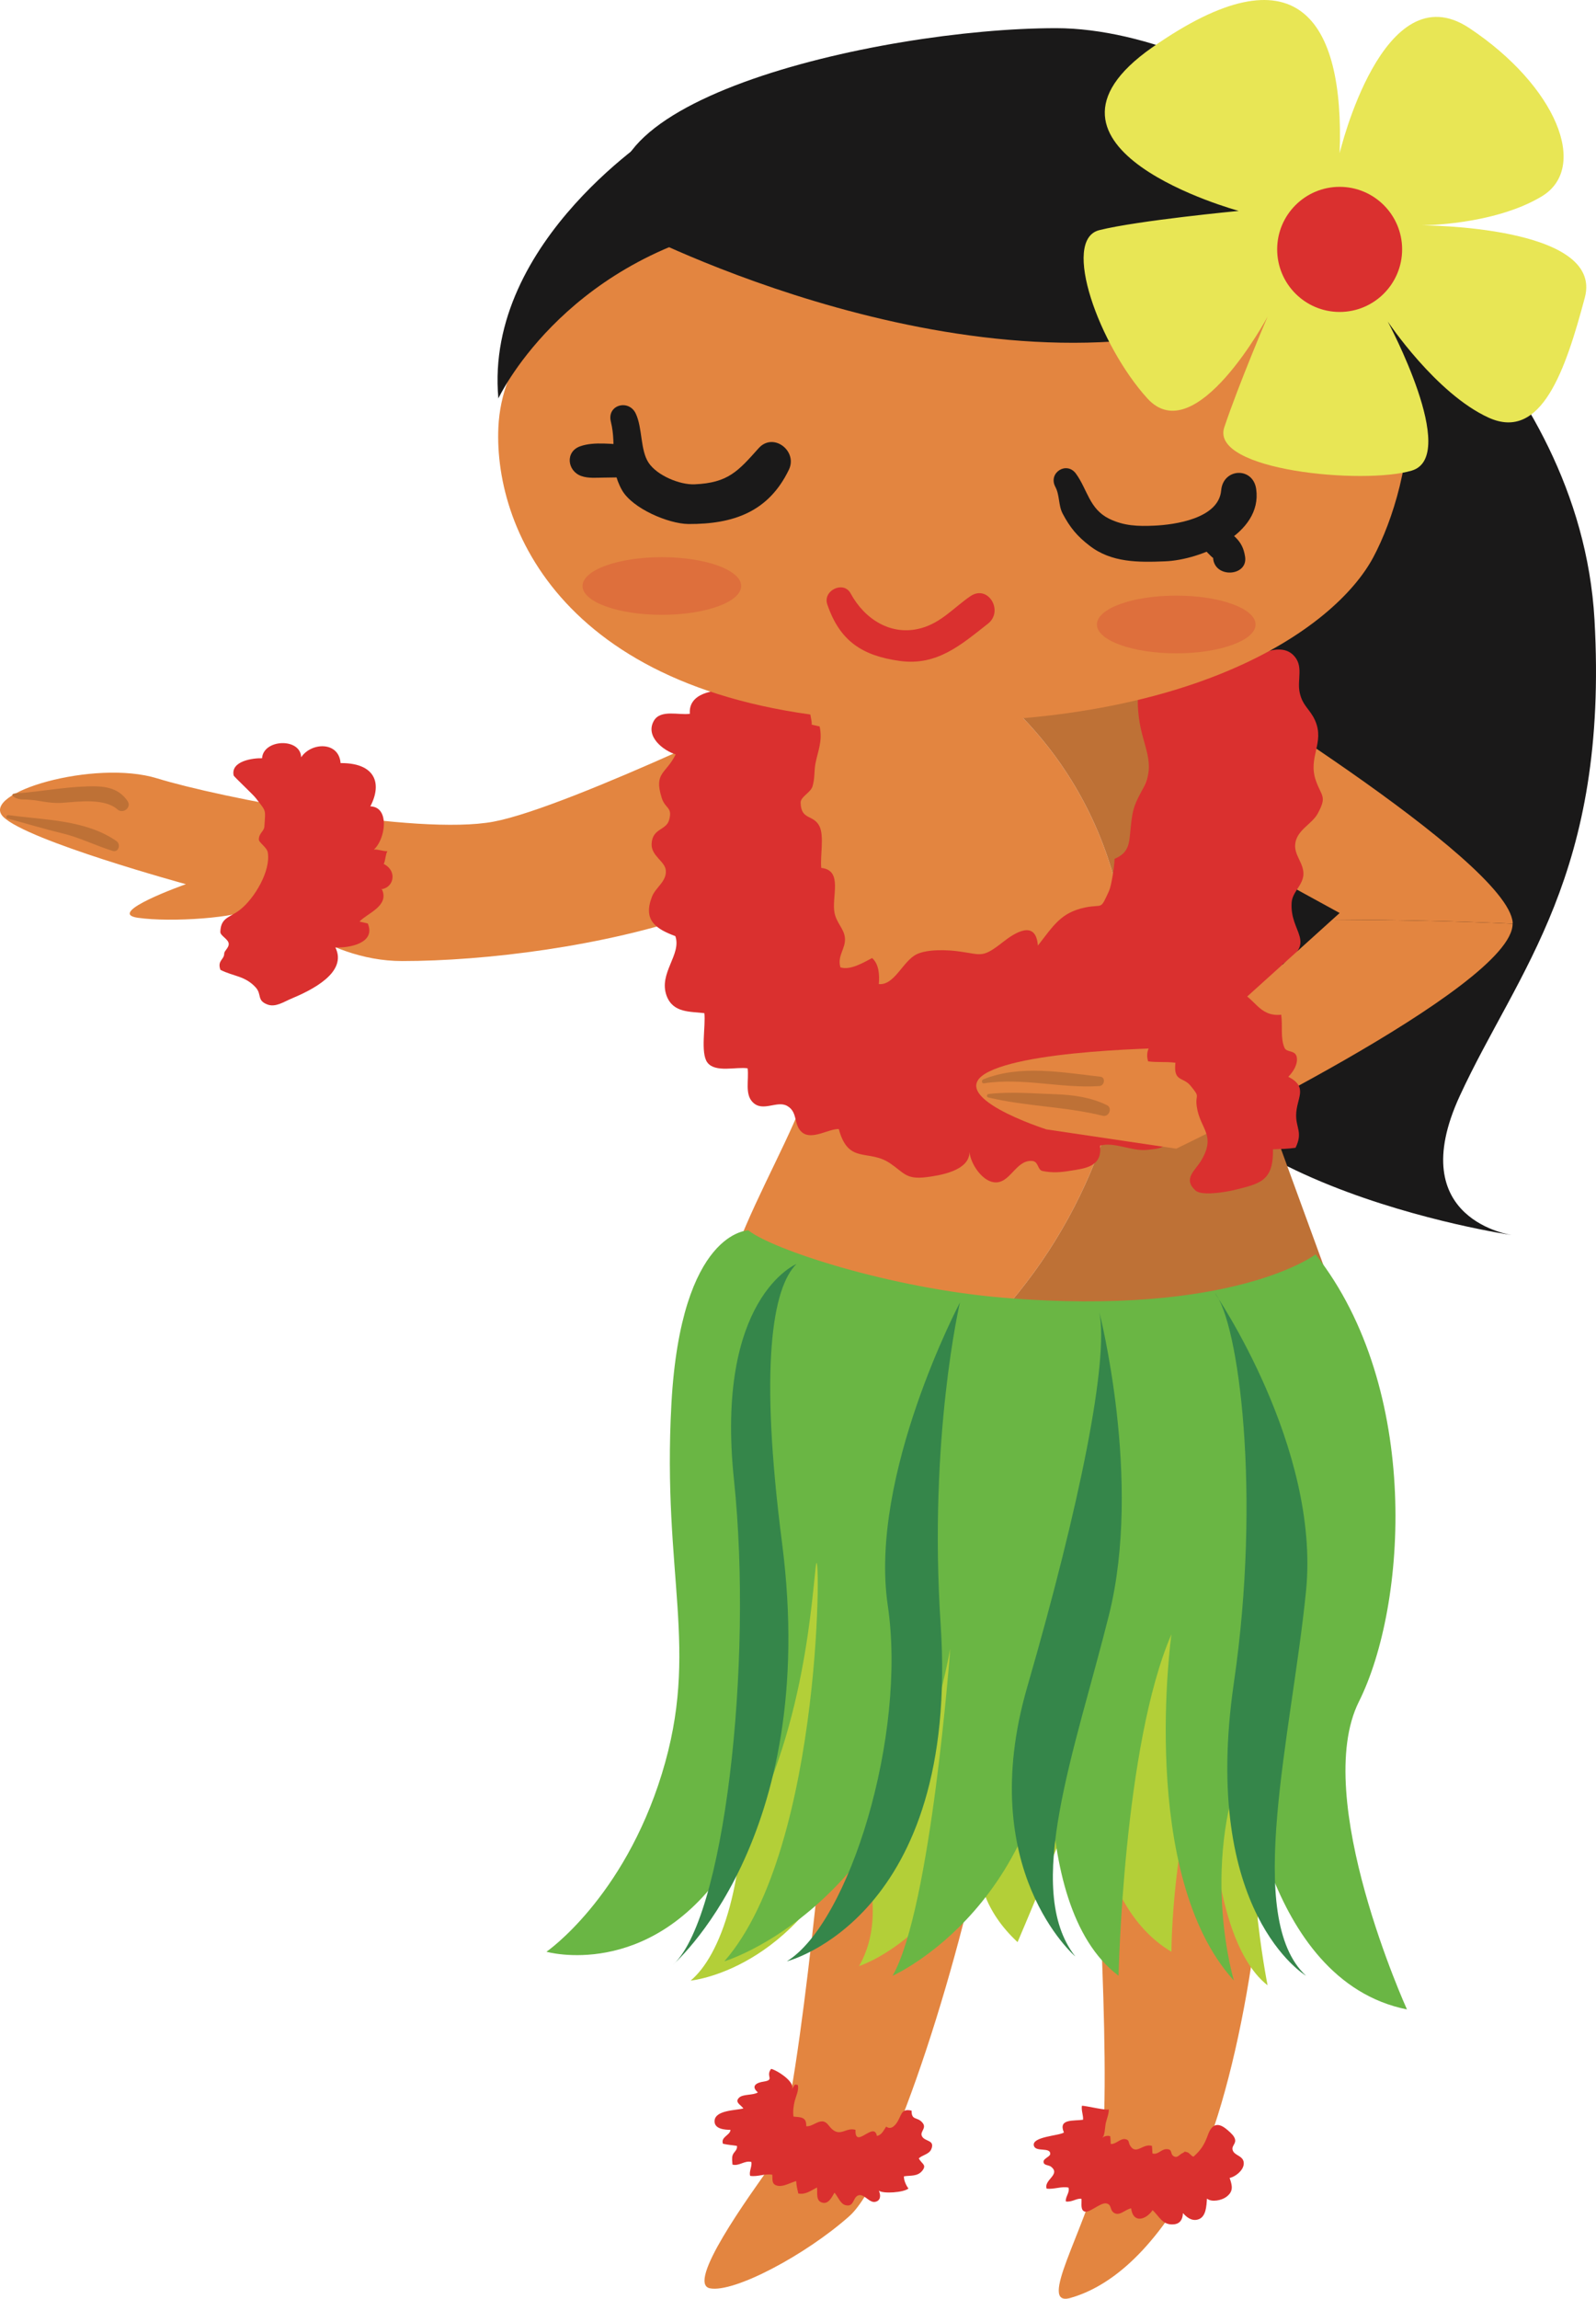
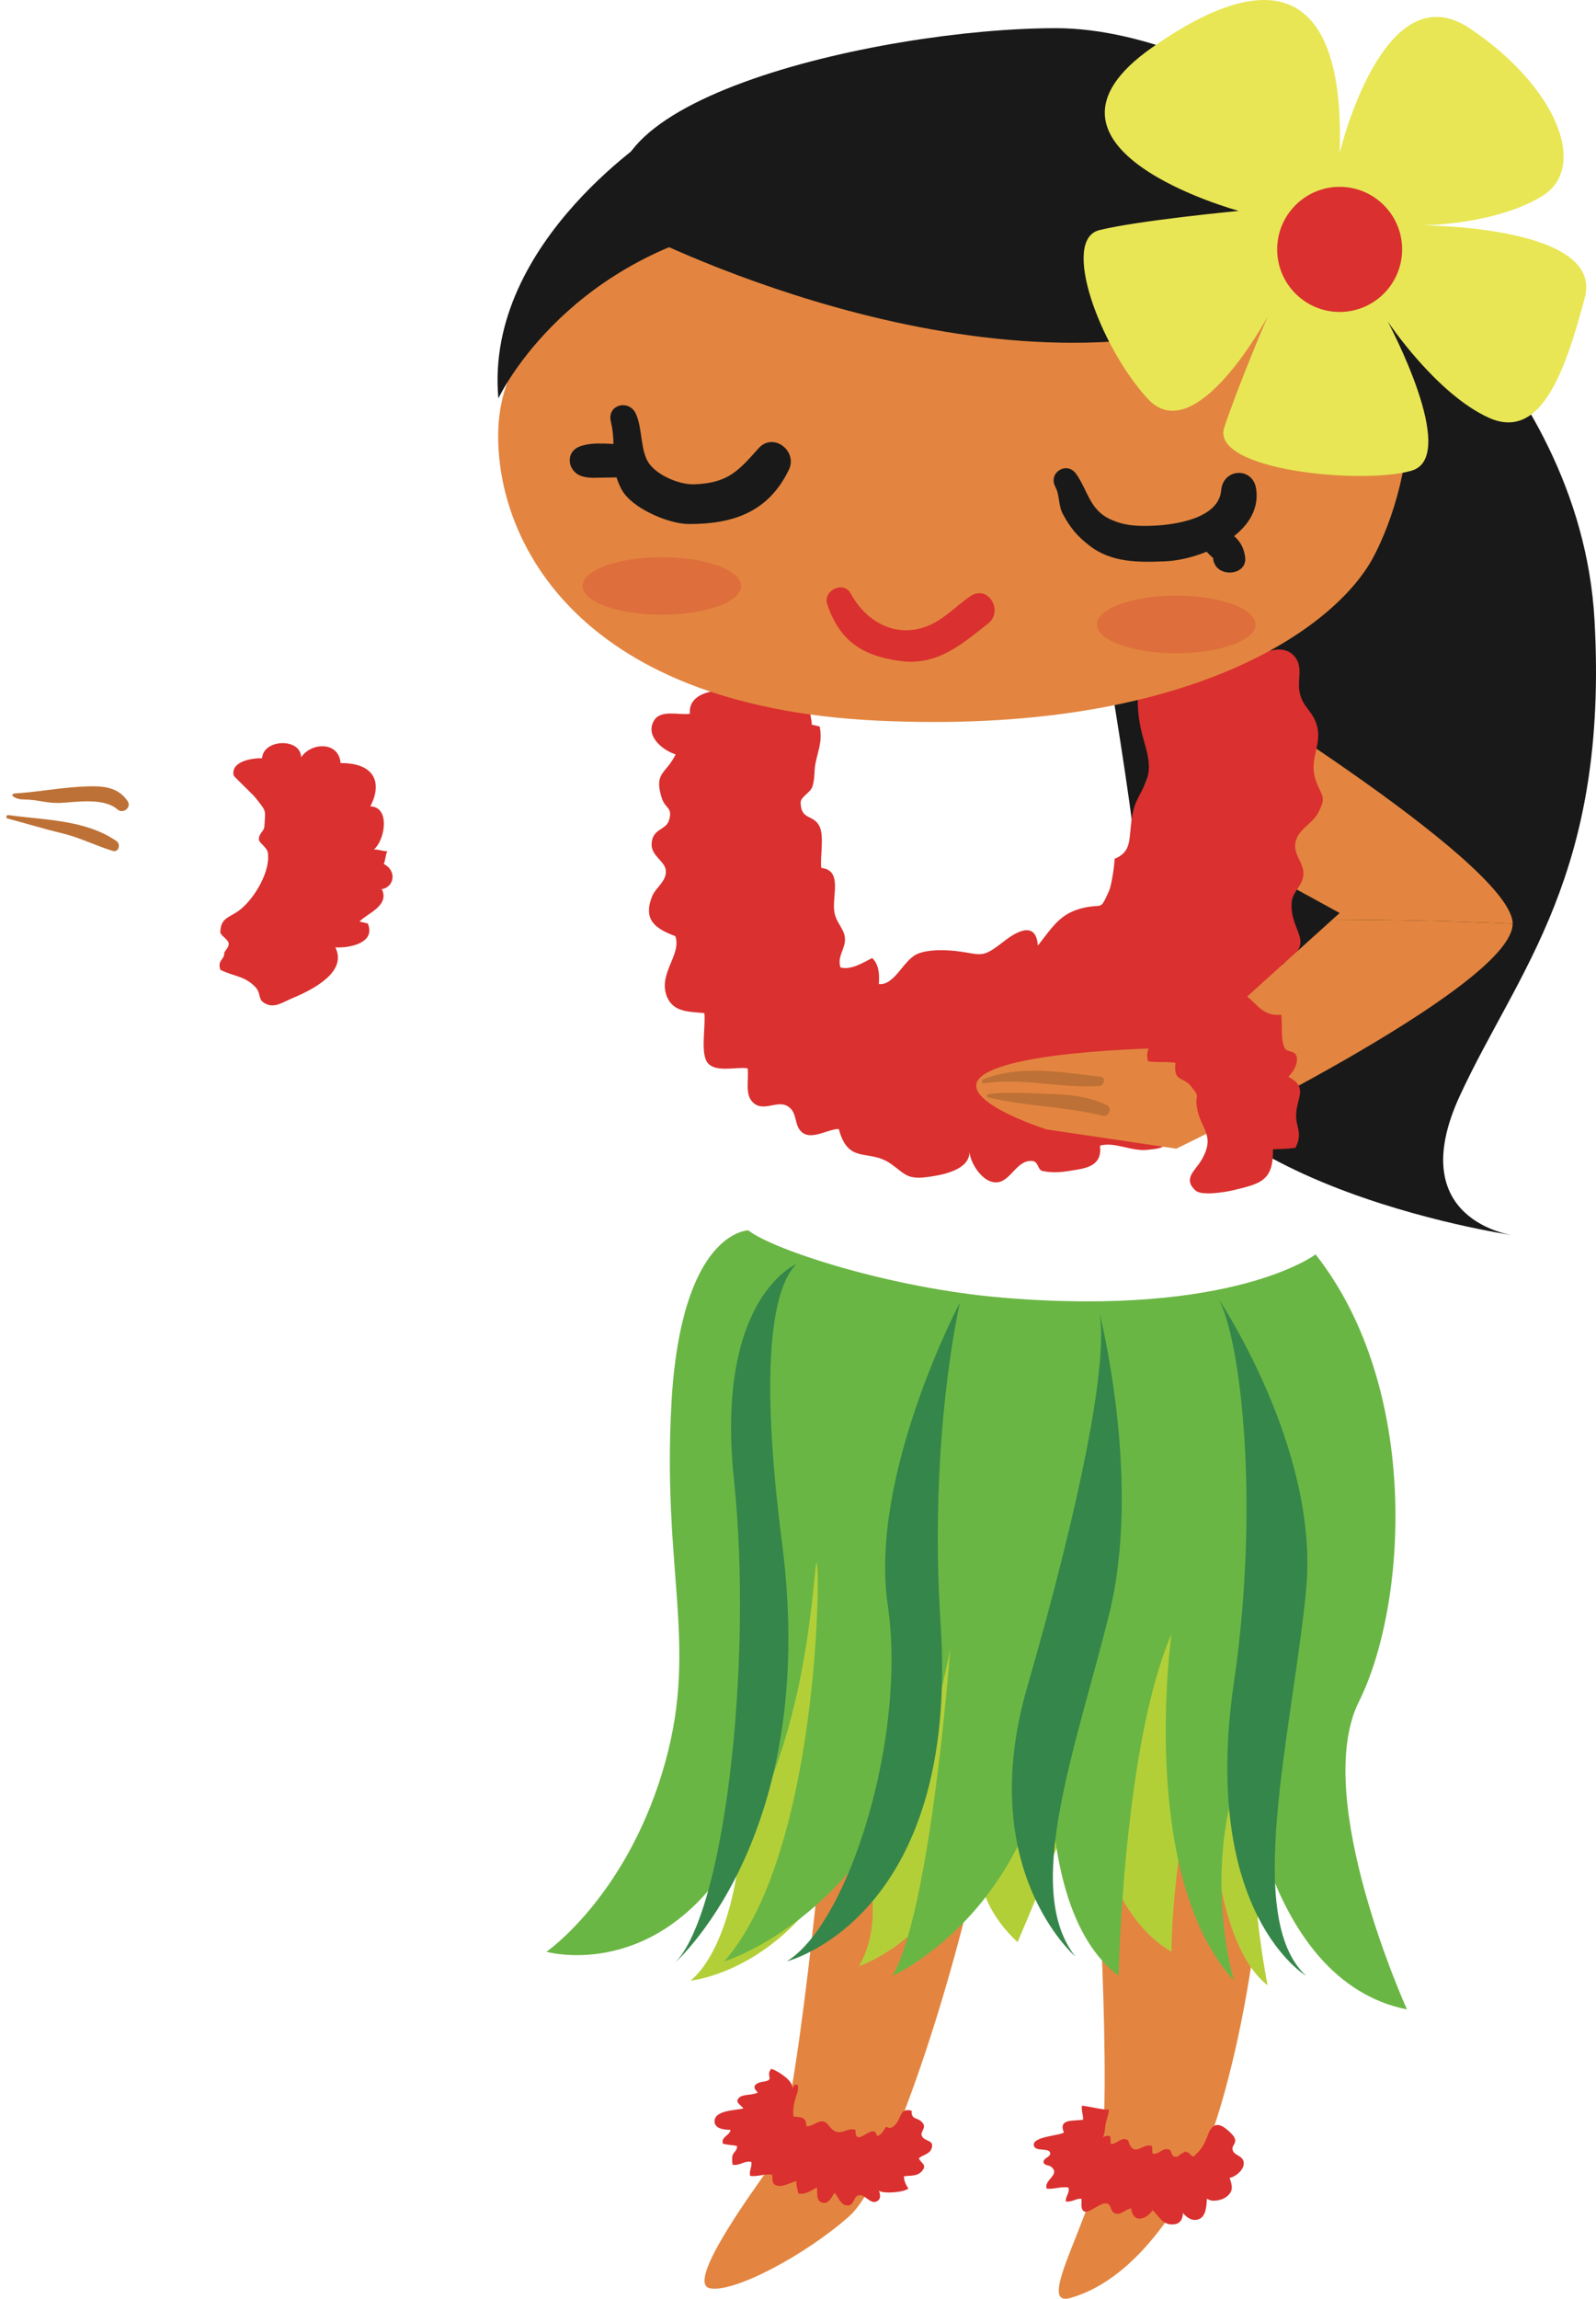
<svg xmlns="http://www.w3.org/2000/svg" version="1.1" x="0" y="0" width="318.495" height="458.585" viewBox="0, 0, 318.495, 458.585">
  <g id="Layer_1">
    <path d="M164.694,360.57 C164.694,360.57 158.927,424.843 154.14,431.56 C149.346,438.277 136.877,455.539 141.664,456.497 C146.481,457.462 160.857,449.787 169.489,442.106 C178.127,434.447 192.511,388.395 197.321,360.57 L164.694,360.57" fill="#E38540" id="path75753" />
    <path d="M218.413,361.528 C218.413,361.528 222.258,420.049 219.378,432.525 C216.498,444.993 206.903,460.35 213.619,458.42 C220.336,456.497 228.967,450.745 237.599,435.389 C246.239,420.049 253.92,377.832 251.991,352.895 L218.413,361.528" fill="#E38540" id="path75755" />
    <path d="M158.927,275.196 C158.927,275.196 147.423,322.198 148.381,349.059 C149.346,375.926 143.594,390.301 137.827,395.112 C137.827,395.112 158.927,393.189 170.453,365.364 C170.453,365.364 178.127,380.72 171.418,392.224 C171.418,392.224 189.631,386.472 197.321,360.57 C197.321,360.57 189.631,374.961 203.065,387.437 C203.065,387.437 211.697,367.286 217.449,351.93 C217.449,351.93 217.449,379.755 233.77,389.36 C233.77,389.36 233.77,365.364 241.436,345.213 C241.436,345.213 239.522,385.507 252.955,396.053 C252.955,396.053 247.203,367.286 251.991,352.895 C251.991,352.895 262.536,351.93 264.466,326.028 C266.389,300.125 256.785,271.352 256.785,271.352 L158.927,275.196" fill="#B3CF38" id="path75757" />
    <path d="M267.338,41.11 C267.338,41.11 315.306,72.78 318.194,123.619 C321.058,174.459 302.837,193.645 291.327,218.589 C279.807,243.527 301.872,246.414 301.872,246.414 C301.872,246.414 228.967,235.86 228.967,198.439 C228.967,161.032 205.945,53.578 205.945,53.578 L267.338,41.11" fill="#1A1919" id="path75759" />
-     <path d="M192.578,133.289 L160.857,138.01 C160.857,138.01 113.839,161.032 98.506,163.912 C83.15,166.784 43.814,159.117 31.345,155.274 C18.876,151.444 -4.154,158.153 0.649,162.955 C5.443,167.742 37.097,176.389 37.097,176.389 C37.097,176.389 20.799,182.141 27.508,183.09 C34.217,184.055 47.651,183.09 50.531,181.176 C53.418,179.253 63.964,191.722 80.278,191.722 C96.577,191.722 120.556,188.858 139.756,182.141 C158.927,175.424 163.744,176.389 163.744,176.389 C163.744,176.389 163.744,210.907 159.892,220.512 C156.063,230.093 149.346,241.619 145.516,253.131 C145.516,253.131 161.013,269.213 188.251,272.917 C232.582,236.973 240.746,167.378 192.578,133.289" fill="#E38540" id="path75761" />
-     <path d="M247.203,206.12 L248.16,179.253 L254.869,153.351 L231.847,127.448 L192.578,133.289 C240.746,167.378 232.582,236.973 188.251,272.917 C194.248,273.727 200.764,273.956 207.868,273.281 C247.203,269.429 265.424,256.018 265.424,256.018 L247.203,206.12" fill="#BE7136" id="path75763" />
    <path d="M301.872,184.055 C300.93,171.586 237.599,133.2 237.599,133.2 L227.053,160.068 L267.338,182.141 L265.876,183.453 C278.078,183.514 289.923,183.706 301.85,184.278 L301.872,184.055" fill="#E38540" id="path75765" />
    <path d="M157.028,142.537 C156.589,137.795 136.981,134.53 137.671,142.389 C135.585,142.738 131.808,141.439 130.472,143.814 C128.683,146.998 132.542,149.819 134.836,150.493 C132.913,154.427 130.479,154.041 132.016,159.066 C132.736,161.447 134.243,160.921 133.544,163.526 C132.981,165.701 130.167,165.182 130.034,168.365 C129.945,170.77 132.721,171.809 132.869,173.643 C133.055,175.846 130.835,177.033 130.123,178.845 C128.238,183.632 130.94,185.317 134.769,186.749 C136.061,190.438 131.369,194.134 133.025,198.647 C134.317,202.119 137.752,201.764 140.558,202.119 C140.863,204.592 139.735,210.047 141.16,211.961 C142.741,214.069 147,212.763 149.198,213.127 C149.472,215.449 148.604,218.262 150.2,219.873 C152.21,221.936 155.045,219.473 157.072,220.615 C159.306,221.848 158.304,224.489 160.085,225.914 C162.022,227.502 165.421,225.157 167.388,225.232 C169.311,232.387 173.274,229.121 177.63,232.074 C180.451,233.983 180.785,235.34 184.867,234.836 C187.361,234.516 193.439,233.633 193.469,229.84 C193.729,232.245 195.97,235.518 198.293,235.845 C201.566,236.334 202.65,231.348 205.959,231.6 C207.281,231.689 207.014,233.389 208.037,233.604 C210.035,234.004 211.616,233.885 213.626,233.551 C216.484,233.092 220.039,232.772 219.512,228.541 C222.414,227.725 225.769,229.722 228.938,229.388 C233.191,228.973 232.084,228.78 234.682,224.905 C238.334,219.473 245.726,219.301 251.07,216.69 C258.24,213.178 250.884,208.792 253.66,202.781 C255.56,198.676 260.489,197.533 255.924,192.353 C263.034,187.795 257.304,186.112 257.764,179.995 C257.928,177.924 259.991,176.612 260.11,174.466 C260.213,172.239 258.269,170.637 258.462,168.461 C258.714,165.567 261.817,164.461 262.99,162.25 C264.86,158.776 263.702,158.924 262.588,155.703 C260.955,150.998 264.422,148.207 262.425,143.702 C261.423,141.453 259.91,140.815 259.353,138.114 C258.826,135.508 260.213,132.844 258.128,130.721 C255.145,127.694 249.6,131.524 246.402,132.473 C241.978,133.809 237.703,135.167 233.139,135.635 C227.691,136.199 226.503,136.629 227.26,143.041 C227.981,148.979 230.823,152.163 228.129,157.24 C226.422,160.446 226.043,161.121 225.65,164.966 C225.324,168.069 225.472,170.057 222.414,171.334 C222.429,172.573 221.813,176.618 221.323,177.717 C219.49,181.746 220.188,180.285 216.521,181.041 C211.719,182.067 210.294,184.567 207.118,188.642 C206.717,183.328 202.427,186.149 200.186,187.9 C196.03,191.172 195.925,190.438 191.583,189.829 C189.134,189.465 185.075,189.31 182.893,190.386 C180.154,191.744 178.498,196.614 175.381,196.317 C175.53,194.461 175.411,192.353 174.038,191.121 C172.361,191.996 169.682,193.629 167.707,192.977 C167.025,190.615 168.828,189.242 168.606,187.046 C168.405,185.242 166.988,184.203 166.549,182.17 C165.874,179 168.324,173.613 163.893,173.145 C163.633,170.873 164.524,166.807 163.522,164.811 C162.319,162.428 159.848,163.674 159.774,160.127 C159.744,158.954 161.77,158.123 162.141,156.883 C162.631,155.237 162.446,153.989 162.712,152.408 C163.209,149.781 164.197,147.889 163.566,144.927 C163.032,144.809 162.52,144.69 161.978,144.563 C162.067,143.739 161.555,142.447 161.644,141.631 C160.034,140.653 157.993,139.776 156.063,140.34" fill="#DA302F" id="path75767" />
    <path d="M265.876,183.453 L237.599,208.992 C237.599,208.992 206.903,208.992 197.321,213.795 C187.717,218.589 208.825,225.306 208.825,225.306 L234.727,229.151 C234.727,229.151 301.998,196.924 301.85,184.278 C289.923,183.706 278.078,183.514 265.876,183.453" fill="#E38540" id="path75769" />
    <path d="M72.588,162.955 C76.744,157.336 75.699,152.17 67.965,152.231 C67.631,147.889 62.139,148.03 60.098,151.072 C59.987,147.139 52.549,147.406 52.297,151.266 C50.561,151.205 45.996,151.785 46.627,154.709 C46.671,154.916 50.456,158.465 50.984,159.14 C53.21,162.034 52.98,161.299 52.757,164.906 C52.691,165.85 51.629,166.235 51.659,167.496 C51.674,168.098 53.277,169.055 53.44,170.057 C54.056,173.805 50.739,179.246 47.948,181.449 C45.869,183.106 44.059,182.957 43.97,185.903 C43.955,186.712 45.647,187.35 45.647,188.33 C45.647,189.117 44.742,189.681 44.742,190.231 C44.735,191.477 43.317,191.611 43.985,193.473 C46.553,194.795 48.854,194.639 50.991,196.947 C52.312,198.371 51.192,199.552 53.344,200.383 C54.992,201.022 56.654,199.834 58.086,199.248 C62.168,197.541 69.412,194.016 66.926,188.998 C69.642,189.155 75.068,188.166 73.39,184.226 C72.841,184.1 72.285,183.966 71.743,183.848 C73.242,182.199 77.702,180.775 76.247,177.472 C75.78,177.28 75.313,177.212 74.815,177.317 C78.326,178.133 79.736,173.953 76.575,172.351 C76.923,171.735 76.915,170.421 77.309,169.805 C76.5,169.864 75.394,169.382 74.608,169.487 C77.138,167.237 78.036,159.637 72.588,161.032" fill="#DA302F" id="path75771" />
    <path d="M243.351,205.156 C246.402,202.358 233.517,192.68 233.621,203.071 C231.416,203.293 227.365,205.326 228.136,207.871 C228.701,207.983 229.257,208.117 229.806,208.25 C228.983,209.2 228.701,210.403 229.116,211.731 C230.919,211.984 232.775,211.754 234.564,212.014 C234.133,215.88 236.085,214.767 237.577,216.585 C239.685,219.131 238.446,218.151 238.831,220.785 C239.485,225.262 242.728,226.375 239.744,231.459 C238.527,233.53 235.989,235.133 238.564,237.492 C239.796,238.635 244.606,237.789 245.942,237.478 C251.478,236.156 254.127,235.666 254.038,229.277 C255.523,229.225 257.089,229.196 258.536,228.973 C260.006,225.959 258.633,225.046 258.655,222.486 C258.677,219.057 261.208,216.934 257.089,214.804 C258.054,213.862 259.056,212.274 258.774,210.87 C258.462,209.408 256.778,210.031 256.339,209.037 C255.486,207.108 255.983,204.643 255.679,202.432 C251.174,202.877 250.484,199.018 247.025,197.69 C244.309,196.643 238.334,198.364 235.848,199.567 C235.558,200.115 235.514,200.709 235.692,201.326" fill="#DA302F" id="path75773" />
    <path d="M136.877,44.954 C136.877,44.954 100.673,58.388 99.455,85.248 C98.506,106.348 113.839,140.882 175.248,143.77 C236.657,146.634 266.389,125.541 274.063,111.151 C281.737,96.752 290.369,60.303 256.785,50.706 C223.223,41.11 136.877,44.954 136.877,44.954" fill="#E38540" id="path75775" />
    <path d="M151.402,89.405 C147.297,93.998 145.316,96.328 138.621,96.617 C135.667,96.752 131.118,94.86 129.433,92.313 C127.755,89.782 128.238,85.463 126.887,82.539 C125.506,79.555 121.076,80.742 121.9,84.105 C123.161,89.219 121.395,92.93 124.126,97.783 C126.19,101.428 133.367,104.492 137.374,104.537 C146.362,104.582 153.369,102.117 157.42,93.723 C159.246,89.99 154.319,86.16 151.402,89.405" fill="#1A1919" id="path75777" />
    <path d="M125.254,88.713 C122.3,88.669 118.604,88.031 115.799,89.026 C112.741,90.094 113.186,93.976 116.006,94.963 C117.41,95.46 118.953,95.289 120.438,95.281 C122.115,95.26 123.792,95.231 125.477,95.207 C129.685,95.141 129.41,88.758 125.254,88.713" fill="#1A1919" id="path75779" />
    <path d="M250.684,97.582 C250.061,93.078 244.086,93.352 243.693,97.835 C243.202,103.476 234.385,104.686 230.333,104.864 C227.112,105.012 224.27,104.93 221.308,103.469 C217.368,101.509 217.018,97.664 214.717,94.495 C212.855,91.935 209.129,94.317 210.591,97.1 C211.511,98.822 211.177,100.811 212.076,102.489 C213.515,105.22 214.97,106.987 217.434,108.864 C221.79,112.256 227.216,112.197 232.478,111.981 C239.603,111.714 251.953,106.556 250.684,97.582" fill="#1A1919" id="path75781" />
    <path d="M246.476,107.119 C245.637,106.326 244.457,105.851 243.804,104.856 C241.8,101.791 237.413,104.686 239.061,107.832 C239.559,108.768 240.264,109.531 240.984,110.267 C241.132,110.43 242.089,111.41 242.082,111.262 C242.312,115.462 249.103,115.017 248.465,111.039 C248.212,109.413 247.663,108.263 246.476,107.119" fill="#1A1919" id="path75783" />
    <path d="M193.639,118.944 C190.329,121.214 187.866,124.183 183.865,125.303 C177.786,127.003 172.487,123.447 169.756,118.394 C168.353,115.766 164.16,117.793 165.087,120.553 C167.559,127.842 172.027,130.832 179.634,131.864 C187.012,132.844 191.74,128.666 197.12,124.449 C200.386,121.926 197.18,116.516 193.639,118.944" fill="#DA302F" id="path75785" />
    <path d="M126.323,45.912 C126.323,45.912 194.434,81.41 248.16,63.175 C301.872,44.954 246.239,5.619 210.754,5.619 C175.248,5.619 108.087,20.975 126.323,45.912" fill="#1A1919" id="path75787" />
    <path d="M247.203,42.074 C247.203,42.074 201.151,29.606 229.932,9.463 C258.707,-10.695 268.303,3.704 267.338,30.556 C267.338,30.556 275.97,-5.892 293.241,5.619 C310.512,17.122 317.229,33.444 307.639,39.196 C298.043,44.954 283.652,44.954 283.652,44.954 C283.652,44.954 320.108,44.954 316.271,59.346 C312.434,73.737 307.639,88.113 297.078,83.325 C286.532,78.531 276.935,64.14 276.935,64.14 C276.935,64.14 291.327,91 281.737,93.879 C272.141,96.752 241.436,93.879 244.316,85.248 C247.203,76.609 252.955,63.175 252.955,63.175 C252.955,63.175 238.564,90.042 228.967,79.481 C219.378,68.927 211.697,47.834 219.378,45.912 C227.053,43.989 247.203,42.074 247.203,42.074" fill="#E8E655" id="path75789" />
    <path d="M132.082,25.762 C132.082,25.762 96.577,47.834 99.455,79.481 C99.455,79.481 111.94,52.629 147.423,44.954 L132.082,25.762" fill="#1A1919" id="path75791" />
    <path d="M279.807,49.741 C279.807,56.637 274.219,62.233 267.338,62.233 C260.452,62.233 254.869,56.637 254.869,49.741 C254.869,42.869 260.452,37.273 267.338,37.273 C274.219,37.273 279.807,42.869 279.807,49.741" fill="#DA302F" id="path75793" />
    <path d="M149.346,245.449 C149.346,245.449 135.919,245.449 133.99,279.975 C132.082,314.517 139.756,328.915 132.082,353.853 C124.393,378.79 109.052,389.36 109.052,389.36 C109.052,389.36 129.202,395.112 144.551,373.038 C159.892,350.965 161.815,321.234 162.78,312.594 C163.744,303.971 164.694,368.244 144.551,391.266 C144.551,391.266 180.042,380.72 189.631,328.915 C189.631,328.915 185.794,380.72 178.127,394.147 C178.127,394.147 210.754,379.755 210.754,333.702 C210.754,333.702 204.03,379.755 223.223,394.147 C223.223,394.147 224.165,348.101 233.77,326.028 C233.77,326.028 227.053,374.003 246.239,395.112 C246.239,395.112 239.522,373.038 248.16,350.965 C248.16,350.965 251.991,395.112 280.772,400.864 C280.772,400.864 261.594,358.647 271.183,339.461 C280.772,320.276 283.652,277.111 262.536,250.243 C262.536,250.243 246.239,262.712 200.186,258.883 C177.682,257.012 154.14,249.293 149.346,245.449" fill="#6AB644" id="path75795" />
    <path d="M158.927,252.166 C158.927,252.166 142.629,258.883 146.481,295.331 C150.311,331.78 144.551,383.584 133.99,392.224 C133.99,392.224 163.744,367.286 156.063,307.8 C151.513,272.494 154.14,256.96 158.927,252.166" fill="#35864A" id="path75797" />
    <path d="M191.561,259.848 C191.561,259.848 173.326,294.373 177.162,320.276 C181.007,346.178 169.489,383.584 157.028,391.266 C157.028,391.266 191.561,382.643 187.717,324.121 C185.252,286.789 191.561,259.848 191.561,259.848" fill="#35864A" id="path75799" />
    <path d="M242.401,257.925 C242.401,257.925 263.501,288.614 260.629,317.405 C257.749,346.178 248.16,382.643 260.629,394.147 C260.629,394.147 239.522,381.678 246.239,335.632 C251.731,298.01 247.203,263.677 242.401,257.925" fill="#35864A" id="path75801" />
    <path d="M219.378,261.762 C219.378,261.762 228.018,295.331 221.301,322.198 C214.584,349.059 204.03,376.867 214.584,390.301 C214.584,390.301 194.434,373.038 204.98,336.59 C215.534,300.125 221.301,271.352 219.378,261.762" fill="#35864A" id="path75803" />
    <path d="M157.985,416.85 C158.883,415.395 155.024,412.975 153.888,412.723 C152.701,414.199 154.697,414.905 152.404,415.262 C151.023,415.454 149.732,416.129 151.239,417.414 C150.281,418.052 148.233,417.696 147.453,418.504 C146.584,419.403 147.831,419.893 148.351,420.619 C146.852,421.021 142.755,420.94 142.599,423.062 C142.481,424.732 144.64,424.887 145.768,424.887 C145.761,425.956 143.757,426.297 144.277,427.67 C145.242,427.879 146.095,427.938 147.06,428.086 C147.208,428.955 146.421,429.259 146.199,429.964 C146.021,430.521 146.132,431.248 146.169,431.82 C147.497,432.191 148.604,430.929 149.947,431.3 C150.095,432.235 149.427,433.23 149.702,434.069 C151.208,434.306 152.641,433.557 154.125,433.846 C154.2,434.885 153.925,435.805 155.246,436.057 C156.337,436.273 157.851,435.375 158.89,435.108 C158.927,436.02 159.106,436.711 159.306,437.586 C160.76,437.875 161.844,436.978 163.039,436.384 C163.195,437.453 162.69,439.13 164.219,439.442 C165.392,439.664 166.015,438.277 166.528,437.416 C167.202,438.172 167.685,439.635 168.702,439.909 C170.409,440.355 170.179,438.53 171.136,438.024 C172.361,437.386 173.422,439.531 174.669,439.248 C175.723,439.026 175.82,438.002 175.381,437.022 C176.272,437.69 180.369,437.386 181.289,436.592 C180.822,435.976 180.354,434.967 180.384,434.164 C181.683,433.942 183.1,434.246 184.058,433.03 C184.971,431.85 183.991,431.739 183.345,430.588 C184.095,429.867 185.446,429.779 185.869,428.696 C186.619,426.803 184.407,427.299 183.939,426.053 C183.613,425.17 185,424.516 184.065,423.44 C183.041,422.223 181.898,423.099 181.912,421.058 C180.057,420.635 179.968,421.614 179.33,422.846 C178.855,423.804 177.92,425.043 176.844,424.242 C176.346,424.954 175.953,425.956 174.989,426.098 C174.416,423.055 170.587,428.925 170.721,424.887 C168.806,424.33 167.767,426.334 165.986,424.701 C165.421,424.197 165.05,423.307 164.219,423.21 C163.054,423.092 162.089,424.272 160.887,424.168 C160.983,422.245 159.737,422.401 158.341,422.239 C158.207,421.11 158.356,420.093 158.601,419.091 C158.83,418.2 159.498,416.85 159.202,415.944 C159.001,415.863 158.816,415.84 158.601,415.885 L157.985,416.85" fill="#DA302F" id="path75805" />
    <path d="M215.898,420.093 C215.756,421.095 216.217,421.992 216.127,422.876 C214.243,423.158 211.111,422.616 212.313,425.414 C211.437,426.068 205.87,426.223 206.316,428.034 C206.65,429.414 209.656,428.25 209.581,429.704 C209.552,430.239 208.245,430.595 208.245,431.233 C208.245,432.049 209.218,431.82 209.789,432.272 C211.697,433.846 208.253,434.856 208.869,436.621 C210.294,436.799 211.95,436.094 213.233,436.414 C213.515,437.438 212.565,438.239 212.699,439.174 C213.901,439.367 214.844,438.499 215.809,438.641 C215.905,439.279 215.586,440.658 216.254,441.097 C217.226,441.772 219.541,439.309 220.796,439.569 C221.947,439.813 221.382,440.926 222.384,441.49 C223.475,442.099 224.544,440.77 225.724,440.54 C226.118,443.627 228.686,442.848 230.006,440.918 C231.335,442.099 231.952,443.961 234.259,443.739 C235.514,443.614 236.018,442.737 236.063,441.498 C236.745,442.247 237.747,443.153 239.061,442.774 C240.709,442.307 240.746,440.058 240.865,438.604 C241.807,439.39 243.796,438.945 244.695,438.283 C246.208,437.163 245.919,436.05 245.385,434.491 C246.55,434.217 248.035,433.059 248.19,431.797 C248.391,429.994 246.305,430.135 245.979,428.903 C245.711,427.96 246.988,427.567 246.276,426.321 C245.979,425.778 245.14,425.059 244.643,424.664 C242.891,423.278 241.778,423.908 241.058,425.875 C240.375,427.768 239.7,428.903 238.17,430.239 C237.666,430.09 237.451,429.556 236.976,429.377 C236.122,429.096 236.537,429.319 235.914,429.563 C235.41,429.772 235.024,430.49 234.385,430.231 C233.331,429.793 234.185,428.696 232.723,428.739 C231.706,428.77 231.045,429.942 229.977,429.593 C229.948,429.104 229.932,428.591 229.88,428.086 C228.055,427.537 226.726,430.016 225.524,428.028 C225.13,427.389 225.435,426.884 224.53,426.736 C223.549,426.572 222.644,427.834 221.65,427.694 C221.635,427.188 221.619,426.661 221.561,426.172 C221.048,425.987 220.454,426.127 220.077,426.402 C220.499,425.734 220.506,424.354 220.655,423.581 C220.796,422.869 221.419,421.377 221.234,420.731 C221.382,421.237 216.372,419.982 215.898,420.093" fill="#DA302F" id="path75807" />
    <path d="M147.906,116.903 C147.906,120.078 140.811,122.655 132.082,122.655 C123.332,122.655 116.251,120.078 116.251,116.903 C116.251,113.725 123.332,111.151 132.082,111.151 C140.811,111.151 147.906,113.725 147.906,116.903" fill="#DE6F3C" id="path75809" />
    <path d="M250.558,124.584 C250.558,127.752 243.462,130.336 234.727,130.336 C225.977,130.336 218.896,127.752 218.896,124.584 C218.896,121.4 225.977,118.817 234.727,118.817 C243.462,118.817 250.558,121.4 250.558,124.584" fill="#DE6F3C" id="path75811" />
    <path d="M23.218,167.772 C17.029,163.489 8.753,163.6 1.688,162.606 C1.249,162.554 1.086,163.17 1.509,163.289 C5.146,164.254 8.657,165.337 12.323,166.213 C15.856,167.059 19.033,168.677 22.469,169.746 C23.723,170.131 24.146,168.387 23.218,167.772" fill="#BE7136" id="path75813" />
    <path d="M25.459,159.808 C23.545,156.981 20.554,156.772 17.355,156.883 C12.568,157.031 7.929,157.959 3.187,158.272 C1.532,158.361 2.994,159.489 4.649,159.489 C7.721,159.504 9.384,160.358 12.442,160.156 C15.648,159.926 20.888,159.192 23.441,161.478 C24.547,162.457 26.328,161.07 25.459,159.808" fill="#BE7136" id="path75815" />
    <path d="M220.87,220.451 C217.597,218.893 214.294,218.434 210.695,218.292 C206.361,218.151 201.58,217.729 197.298,218.24 C196.898,218.27 196.824,218.842 197.224,218.938 C204.802,220.741 212.484,220.719 220.077,222.59 C221.308,222.894 222.058,221.016 220.87,220.451" fill="#BE7136" id="path75817" />
    <path d="M219.586,214.797 C211.971,213.936 203.57,212.355 196.222,215.323 C195.822,215.479 195.866,216.192 196.37,216.117 C204.082,214.915 211.719,217.179 219.409,216.659 C220.417,216.585 220.685,214.915 219.586,214.797" fill="#BE7136" id="path75819" />
  </g>
</svg>